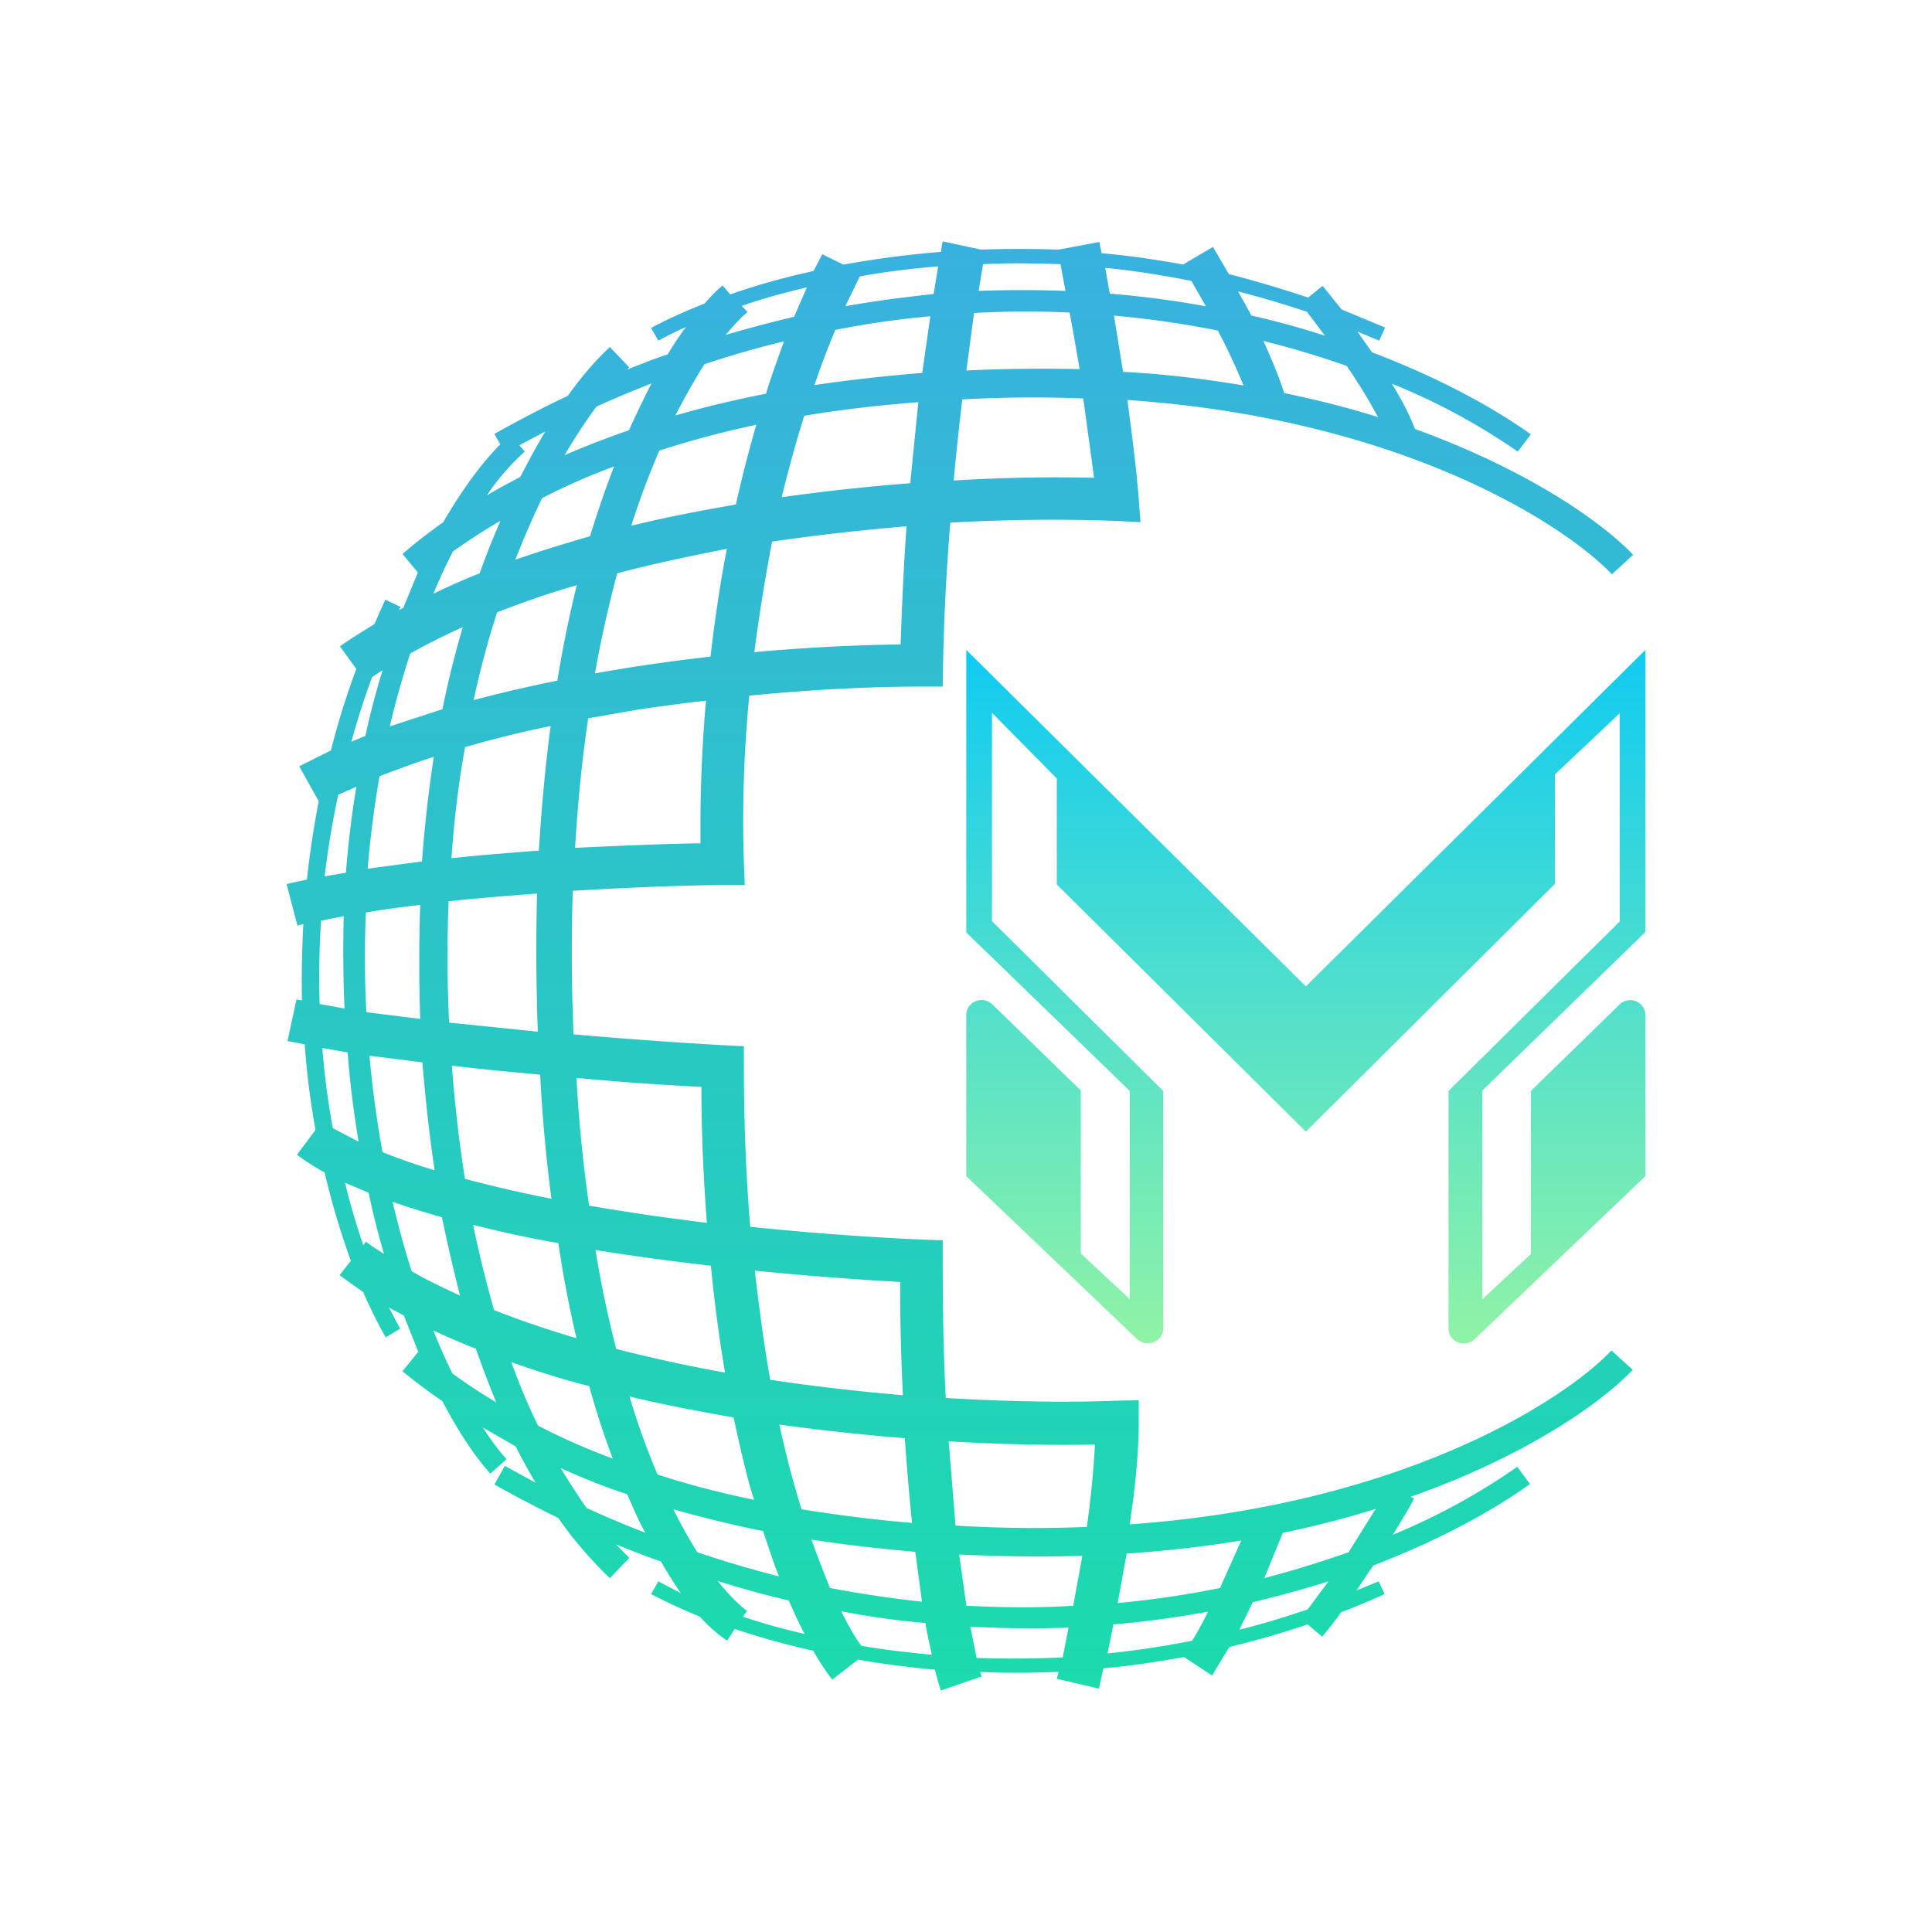
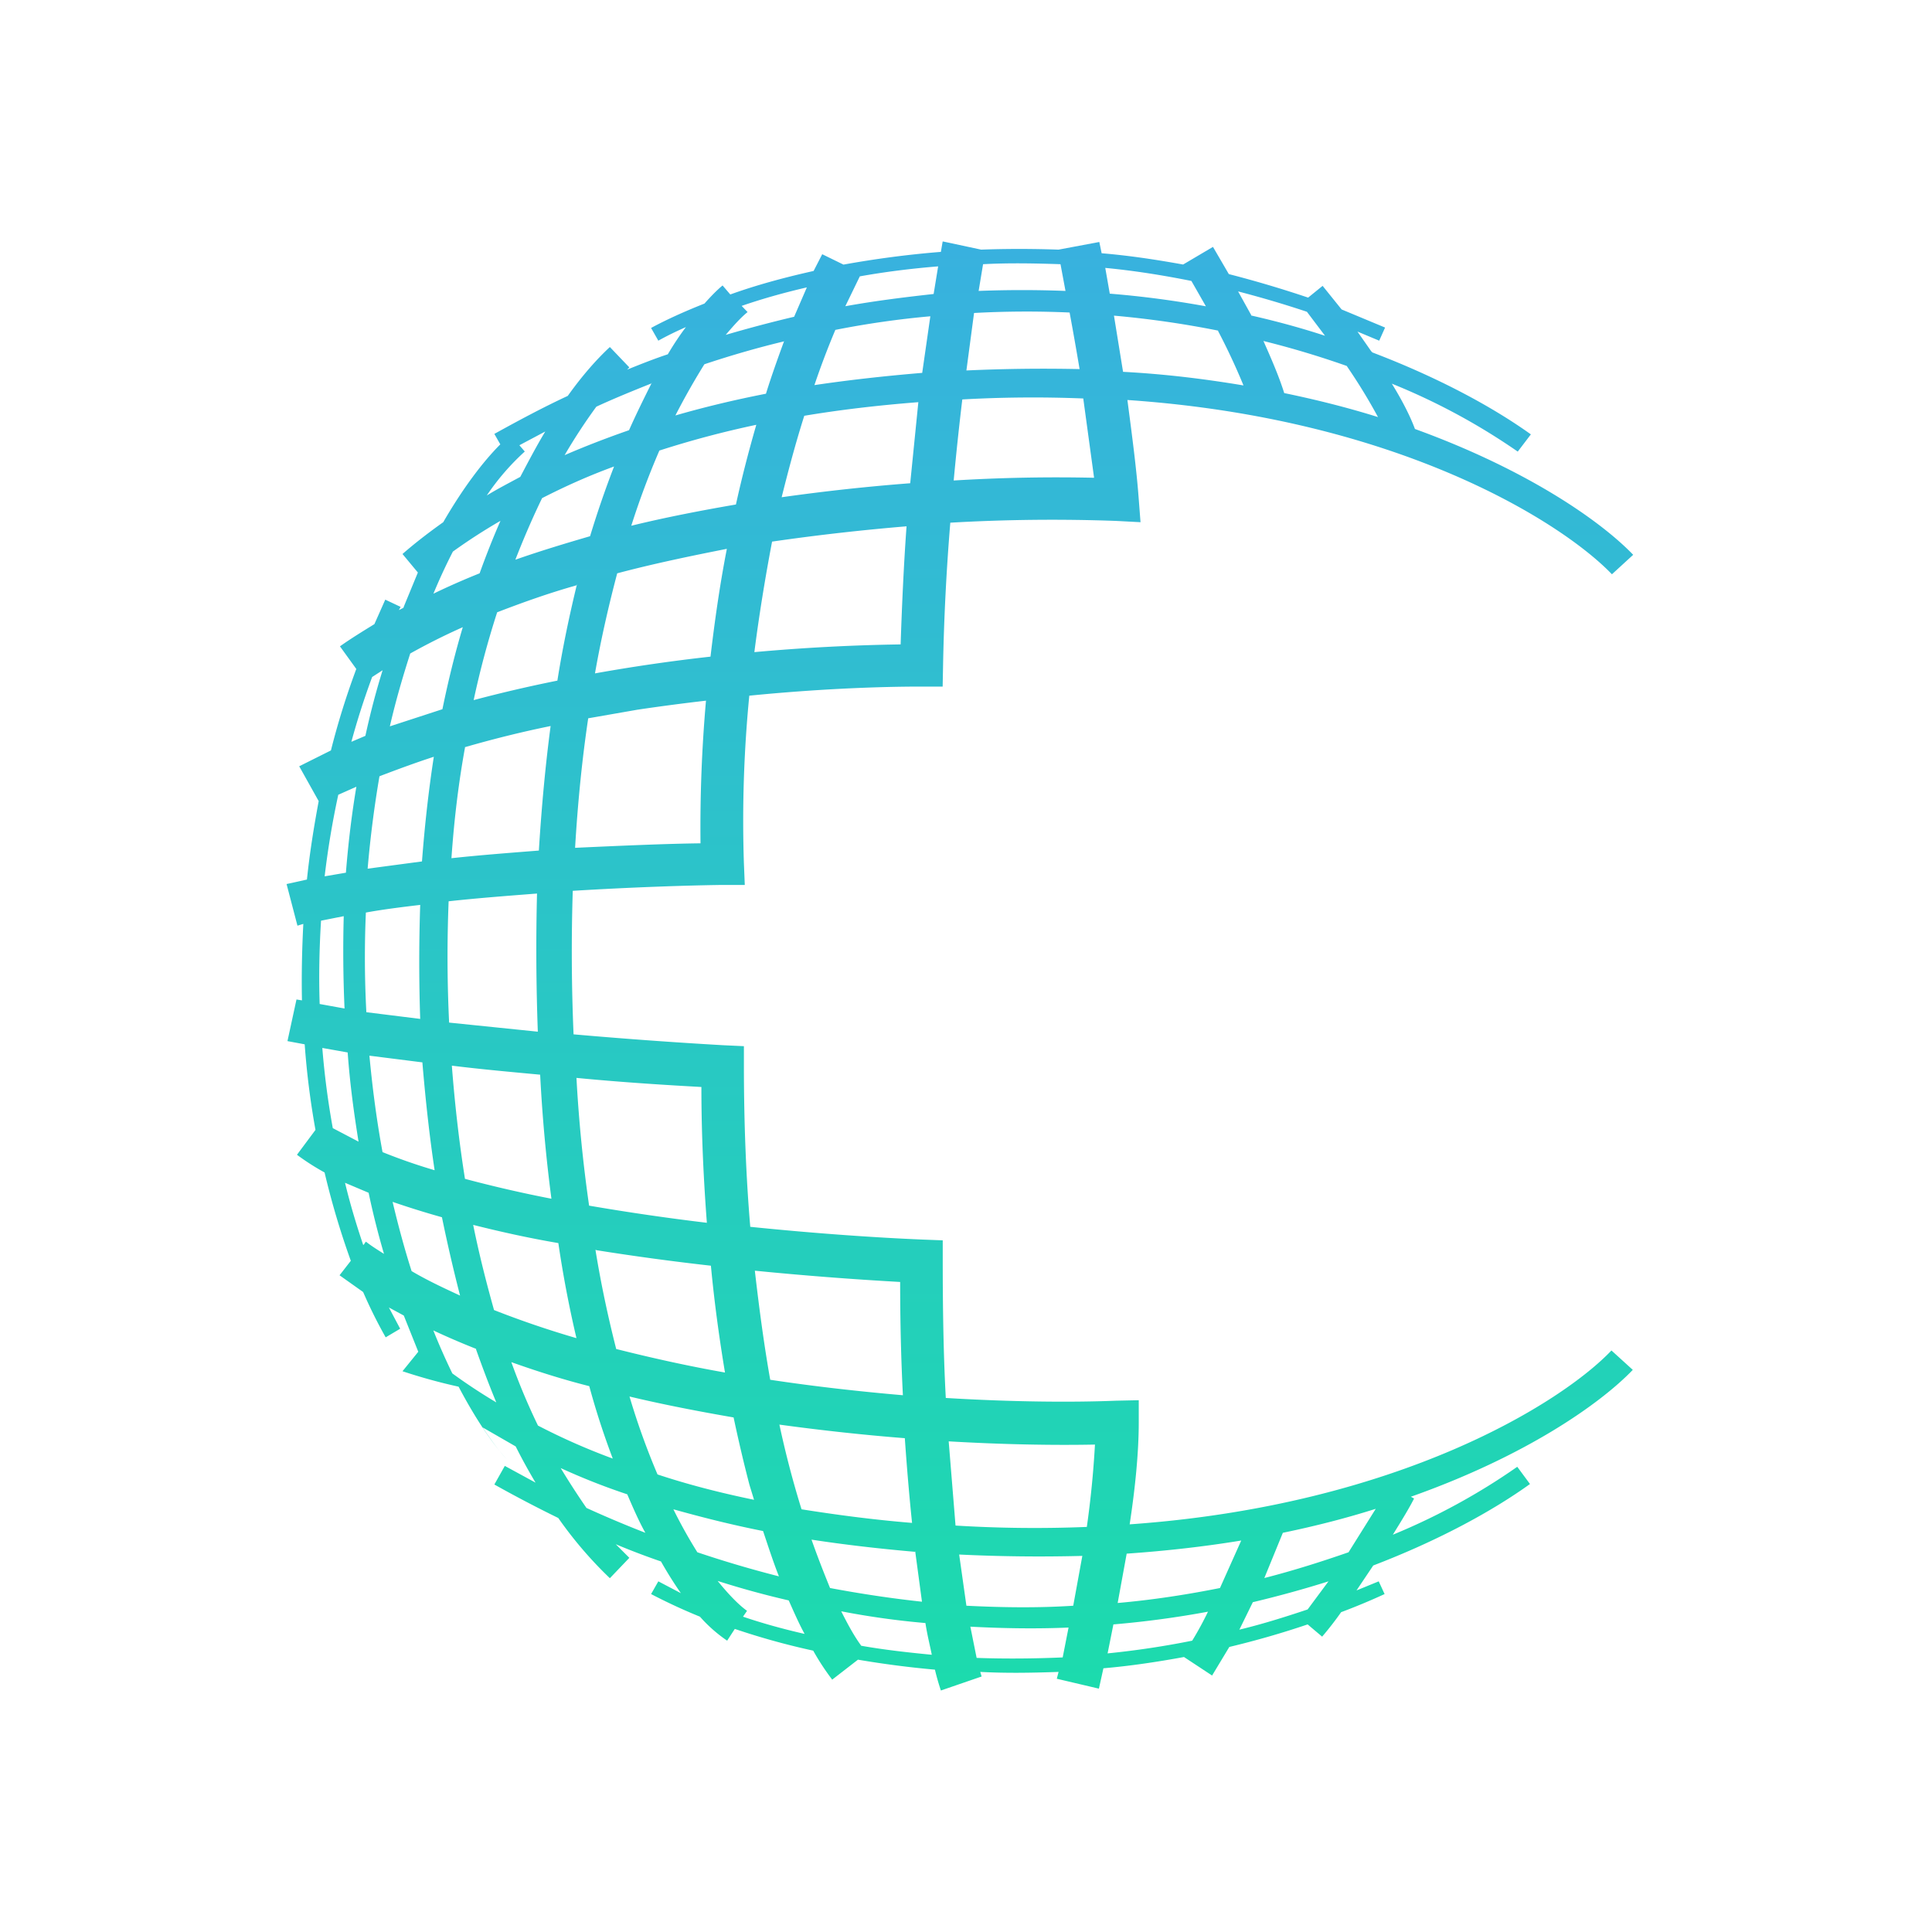
<svg xmlns="http://www.w3.org/2000/svg" width="1em" height="1em" viewBox="0 0 24 24">
  <g fill="none">
-     <path fill="url(#SVGiaJokdNC)" fill-rule="evenodd" d="m11.598 3.652l.056-.343q-.508.041-.973.124l-.18.371c.371-.067.737-.112 1.097-.152M11.716 3l.472.101q.465-.017.962 0l.506-.095l.029.14c.337.028.675.079 1.012.14l.371-.219l.197.338q.488.125.985.292l.18-.146l.236.293l.54.225l-.073.163l-.27-.113l.169.242l.016.017c.827.315 1.497.68 1.969 1.018l-.163.214a8 8 0 0 0-1.564-.844c.118.191.225.394.287.563c1.395.506 2.306 1.142 2.711 1.563l-.264.242c-.613-.64-2.644-1.935-6.019-2.165c.056.427.113.855.14 1.22l.023.298l-.303-.016a22 22 0 0 0-2.06.022a28 28 0 0 0-.09 1.778l-.005.258h-.27c-.523 0-1.277.028-2.132.113a16 16 0 0 0-.067 2.081l.011.27h-.281c-.445.006-1.114.028-1.856.073q-.028.893.01 1.783a62 62 0 0 0 1.857.135l.259.012v.253q.001 1.071.079 1.991c.82.084 1.575.135 2.131.158l.26.01v.254c0 .618.01 1.192.038 1.704c.827.05 1.564.056 2.115.034l.282-.006v.276c0 .377-.045.821-.113 1.266c3.353-.237 5.378-1.52 5.985-2.16l.265.241c-.411.428-1.34 1.075-2.757 1.576l.04.022c-.056.112-.152.27-.264.45a8 8 0 0 0 1.546-.844l.158.214c-.462.332-1.125.697-1.947 1.012l-.208.31l.276-.113l.073.158q-.27.124-.54.225a4 4 0 0 1-.236.304l-.18-.152a11 11 0 0 1-.973.28l-.214.355l-.349-.23c-.337.062-.675.112-1.001.14l-.056.253l-.523-.123l.022-.085c-.337.012-.658.017-.973 0l.017.057l-.506.174a3 3 0 0 1-.074-.259a12 12 0 0 1-.956-.124l-.32.248a3 3 0 0 1-.236-.36a9 9 0 0 1-.974-.27l-.095.146a1.8 1.8 0 0 1-.338-.298a7 7 0 0 1-.607-.281l.09-.158l.28.147a5 5 0 0 1-.247-.394a9 9 0 0 1-.562-.214l.169.169l-.242.253a5 5 0 0 1-.641-.748q-.403-.197-.794-.416l.13-.231l.382.208a7 7 0 0 1-.247-.45l-.41-.236c.112.169.213.304.297.394l-.202.18c-.169-.186-.377-.484-.596-.9A7 7 0 0 1 5 17.034l.196-.242l-.18-.45l-.185-.1l.14.264l-.18.107a6 6 0 0 1-.28-.563l-.293-.208l.14-.18a10 10 0 0 1-.326-1.097a3 3 0 0 1-.343-.22l.23-.309a10 10 0 0 1-.134-1.063l-.214-.04l.112-.517l.068.011q-.009-.453.017-.95l-.073.022l-.135-.517l.253-.056c.033-.321.084-.642.146-.974l-.242-.433l.394-.197q.127-.506.315-1.012l-.203-.281c.135-.096.282-.186.428-.276l.135-.304l.191.09l-.022.04l.056-.028l.011-.029l.169-.41L5 6.882c.123-.108.292-.243.506-.395c.247-.427.495-.753.709-.967l-.074-.13c.304-.168.608-.331.912-.472c.185-.259.365-.461.523-.607l.242.253l-.028.028c.168-.068.337-.135.506-.191c.073-.124.152-.242.225-.338q-.193.085-.343.169l-.09-.158q.277-.15.663-.303c.08-.09.152-.164.225-.225l.096.112c.31-.112.658-.208 1.035-.292l.107-.208l.264.129c.377-.068.782-.124 1.21-.158L11.71 3zM9.23 20.083q.353.12.765.214c-.068-.124-.13-.265-.197-.416a11 11 0 0 1-.883-.242c.168.208.292.32.365.371zm1.462.36c.281.05.58.084.883.113c-.022-.113-.056-.242-.079-.394a10 10 0 0 1-1.046-.146c.09.18.169.32.248.427zm1.44.152q.513.018 1.069-.006l.073-.371c-.394.017-.804.011-1.22-.011zm1.626-.056q.53-.053 1.052-.158a4 4 0 0 0 .196-.36a12 12 0 0 1-1.175.158l-.073.365zm1.63-.293c.282-.067.569-.157.856-.253l.259-.349q-.45.142-.94.259l-.168.343zM12.156 3.62l.056-.338c.315-.017.636-.011.962 0l.062.332a14 14 0 0 0-1.08 0zm1.63.028l-.056-.32c.35.033.71.09 1.07.162l.18.315a12 12 0 0 0-1.193-.157m1.761.275l-.168-.303c.28.073.568.157.855.253l.225.298q-.44-.144-.923-.253zm-6.26-.045L9.213 3.8q.37-.128.81-.23l-.158.365q-.42.099-.85.225c.096-.113.186-.214.27-.282m2.272.051c-.382.034-.782.09-1.18.169a10 10 0 0 0-.26.686c.417-.062.86-.112 1.339-.152zm-1.811.31q-.489.117-.996.286c-.112.18-.236.394-.36.636c.35-.101.72-.191 1.125-.27c.068-.22.147-.439.225-.653zM8.1 4.76c-.225.09-.461.185-.692.292a7 7 0 0 0-.394.602c.248-.107.507-.208.8-.31c.095-.213.19-.404.28-.584zm-1.328.601l-.32.17l.067.078a3 3 0 0 0-.472.546c.13-.08.27-.152.416-.231c.107-.203.208-.394.31-.563m9.957-.815c-.321-.113-.67-.22-1.035-.31c.1.225.197.45.258.647q.625.129 1.165.298a7 7 0 0 0-.377-.618zm-1.598-.439a12 12 0 0 0-1.294-.186l.113.698c.529.028 1.024.09 1.496.169c-.09-.22-.197-.45-.315-.675zm-1.85-.225a12 12 0 0 0-1.182.006l-.095.714q.702-.032 1.406-.017q-.059-.352-.124-.703zm3.808 14.861l-.338.54c-.326.113-.675.225-1.046.32l.23-.562q.615-.127 1.154-.298m-1.671.394l-.264.59c-.4.08-.827.147-1.271.186l.112-.613q.749-.052 1.423-.163m-1.974.191l-.113.619c-.427.028-.872.023-1.327 0l-.09-.636q.765.037 1.53.017m-2.076-.056l.084.625q-.557-.06-1.142-.17c-.073-.18-.151-.376-.23-.601q.6.092 1.294.152zm-1.89-.253c.068.203.13.394.197.563a14 14 0 0 1-1.013-.299a6 6 0 0 1-.298-.534c.343.096.715.191 1.114.27m-1.687-.456c.073.17.146.338.225.478q-.37-.144-.732-.309a10 10 0 0 1-.32-.495c.247.113.523.225.827.326m3.616-13.567q-.759.059-1.417.169c-.107.337-.197.675-.281 1.012a25 25 0 0 1 1.597-.174zm-2.013.281a12 12 0 0 0-1.204.32a10 10 0 0 0-.349.934c.433-.106.872-.19 1.3-.264c.073-.332.157-.658.253-.99m-1.767.518c-.337.123-.63.258-.894.393c-.112.231-.225.49-.332.765c.304-.107.619-.202.928-.292q.133-.438.298-.866m-1.411.675a7 7 0 0 0-.591.382a7 7 0 0 0-.242.523q.279-.135.574-.253q.125-.347.259-.652m7.239-1.52q-.751-.03-1.502.012q-.06.502-.107 1.007a21 21 0 0 1 1.744-.034l-.135-.99zm.146 12.995a12 12 0 0 1-.101 1.023a16 16 0 0 1-1.631-.017l-.085-1.046c.687.04 1.311.05 1.817.04m-2.362-.08q.04.573.09 1.053c-.49-.04-.95-.102-1.373-.169a12 12 0 0 1-.275-1.052c.534.073 1.063.13 1.563.169zm-1.93.58l.057.186q-.66-.136-1.199-.315a9 9 0 0 1-.348-.968c.427.102.866.186 1.293.26q.095.447.197.837m-1.99-1.226c.09.332.19.63.292.9a8 8 0 0 1-.929-.41a8 8 0 0 1-.331-.788c.315.112.635.214.967.298m-1.407-.461c.084.236.169.461.253.663a7 7 0 0 1-.546-.36a8 8 0 0 1-.236-.534q.255.12.534.23zm5.35-10.22c-.53.044-1.092.106-1.671.19c-.09.473-.164.934-.22 1.373a24 24 0 0 1 1.817-.096c.017-.512.04-1.007.073-1.462zm-2.234.28c-.456.09-.917.186-1.361.304c-.101.383-.197.793-.276 1.243q.714-.128 1.435-.208c.05-.422.112-.872.202-1.333zm-1.856.45c-.343.096-.675.214-.996.338a11 11 0 0 0-.292 1.091q.516-.137 1.04-.242c.068-.427.152-.821.242-1.192zm-1.423.523a8 8 0 0 0-.653.327c-.09.281-.18.585-.253.905l.653-.213q.11-.539.253-1.019m-.996.535l-.13.084q-.15.406-.258.805l.174-.074c.062-.286.135-.562.214-.815m-.236 7.138l.028-.04c.073.057.146.102.225.152a10 10 0 0 1-.191-.759l-.293-.124c.068.282.146.535.225.77zm.596.326c.191.113.394.208.602.304a20 20 0 0 1-.225-.973a11 11 0 0 1-.613-.191q.11.464.236.86m1.024.484q.504.198 1.024.349a14 14 0 0 1-.225-1.181c-.366-.062-.72-.141-1.058-.226c.079.389.169.737.259 1.058m1.519.484c.444.112.9.213 1.35.292c-.068-.41-.13-.85-.175-1.327a31 31 0 0 1-1.417-.192l-.017-.005c.073.45.163.86.259 1.237zm1.912.382c.563.085 1.125.147 1.648.192c-.022-.434-.034-.9-.034-1.407a42 42 0 0 1-1.805-.14c.056.489.118.945.191 1.355M7.92 8.816q.424-.063.85-.112a18 18 0 0 0-.068 1.772c-.416.005-.956.028-1.558.056q.051-.86.163-1.609zm-2.149.467c.349-.101.709-.191 1.069-.264q-.095.718-.146 1.547c-.355.028-.726.056-1.086.095c.034-.49.09-.945.169-1.378zm-1.057.36c.22-.084.45-.169.675-.242q-.095.615-.147 1.3l-.675.09c.034-.4.085-.788.147-1.148m-.512.23l.225-.1q-.085.504-.13 1.068l-.264.045q.06-.51.169-1.012m4.511 3.629c0 .596.028 1.159.068 1.687q-.735-.088-1.463-.213a18 18 0 0 1-.157-1.587c.59.057 1.136.09 1.552.113M6.71 13.35c.028.551.078 1.069.14 1.541a16 16 0 0 1-1.074-.247c-.068-.428-.124-.9-.163-1.406c.365.045.73.078 1.097.112m-1.463-.152c.04.478.09.928.152 1.339a7 7 0 0 1-.647-.225q-.103-.556-.163-1.198l.664.084zm-.928-.124c.028.394.079.76.135 1.108l-.32-.168q-.09-.495-.13-.996zM6.67 11.1c-.36.028-.731.056-1.097.096q-.03.754.006 1.507l1.102.113a28 28 0 0 1-.01-1.716M5.22 12.658a21 21 0 0 1 0-1.417c-.236.028-.461.056-.675.095q-.027.619.006 1.238l.675.084zm-.94-.13a16 16 0 0 1-.01-1.147l-.282.056c-.022.355-.028.704-.017 1.035z" clip-rule="evenodd" />
-     <path fill="url(#SVGQGIaPdcs)" d="M12.003 14.61v-1.997c0-.17.202-.253.326-.135l1.097 1.068v2.025l.608.568v-2.587l-2.031-1.969v-3.51l4.219 4.18l4.218-4.18v3.505l-2.025 1.968v2.593l.602-.562v-2.025l1.097-1.069a.189.189 0 0 1 .326.13v1.997l-2.12 2.024c-.124.119-.326.034-.326-.129v-2.953l2.126-2.104V8.861l-.805.76v1.36l-3.093 3.077l-3.094-3.071V9.671l-.805-.816v2.588l2.127 2.109V16.5c0 .168-.203.247-.326.134z" />
+     <path fill="url(#SVGiaJokdNC)" fill-rule="evenodd" d="m11.598 3.652l.056-.343q-.508.041-.973.124l-.18.371c.371-.067.737-.112 1.097-.152M11.716 3l.472.101q.465-.017.962 0l.506-.095l.029.14c.337.028.675.079 1.012.14l.371-.219l.197.338q.488.125.985.292l.18-.146l.236.293l.54.225l-.073.163l-.27-.113l.169.242l.016.017c.827.315 1.497.68 1.969 1.018l-.163.214a8 8 0 0 0-1.564-.844c.118.191.225.394.287.563c1.395.506 2.306 1.142 2.711 1.563l-.264.242c-.613-.64-2.644-1.935-6.019-2.165c.056.427.113.855.14 1.22l.023.298l-.303-.016a22 22 0 0 0-2.06.022a28 28 0 0 0-.09 1.778l-.005.258h-.27c-.523 0-1.277.028-2.132.113a16 16 0 0 0-.067 2.081l.011.27h-.281c-.445.006-1.114.028-1.856.073q-.028.893.01 1.783a62 62 0 0 0 1.857.135l.259.012v.253q.001 1.071.079 1.991c.82.084 1.575.135 2.131.158l.26.01v.254c0 .618.01 1.192.038 1.704c.827.05 1.564.056 2.115.034l.282-.006v.276c0 .377-.045.821-.113 1.266c3.353-.237 5.378-1.52 5.985-2.16l.265.241c-.411.428-1.34 1.075-2.757 1.576l.04.022c-.056.112-.152.27-.264.45a8 8 0 0 0 1.546-.844l.158.214c-.462.332-1.125.697-1.947 1.012l-.208.31l.276-.113l.073.158q-.27.124-.54.225a4 4 0 0 1-.236.304l-.18-.152a11 11 0 0 1-.973.28l-.214.355l-.349-.23c-.337.062-.675.112-1.001.14l-.056.253l-.523-.123l.022-.085c-.337.012-.658.017-.973 0l.017.057l-.506.174a3 3 0 0 1-.074-.259a12 12 0 0 1-.956-.124l-.32.248a3 3 0 0 1-.236-.36a9 9 0 0 1-.974-.27l-.095.146a1.8 1.8 0 0 1-.338-.298a7 7 0 0 1-.607-.281l.09-.158l.28.147a5 5 0 0 1-.247-.394a9 9 0 0 1-.562-.214l.169.169l-.242.253a5 5 0 0 1-.641-.748q-.403-.197-.794-.416l.13-.231l.382.208a7 7 0 0 1-.247-.45l-.41-.236c.112.169.213.304.297.394c-.169-.186-.377-.484-.596-.9A7 7 0 0 1 5 17.034l.196-.242l-.18-.45l-.185-.1l.14.264l-.18.107a6 6 0 0 1-.28-.563l-.293-.208l.14-.18a10 10 0 0 1-.326-1.097a3 3 0 0 1-.343-.22l.23-.309a10 10 0 0 1-.134-1.063l-.214-.04l.112-.517l.068.011q-.009-.453.017-.95l-.073.022l-.135-.517l.253-.056c.033-.321.084-.642.146-.974l-.242-.433l.394-.197q.127-.506.315-1.012l-.203-.281c.135-.096.282-.186.428-.276l.135-.304l.191.09l-.022.04l.056-.028l.011-.029l.169-.41L5 6.882c.123-.108.292-.243.506-.395c.247-.427.495-.753.709-.967l-.074-.13c.304-.168.608-.331.912-.472c.185-.259.365-.461.523-.607l.242.253l-.028.028c.168-.068.337-.135.506-.191c.073-.124.152-.242.225-.338q-.193.085-.343.169l-.09-.158q.277-.15.663-.303c.08-.09.152-.164.225-.225l.096.112c.31-.112.658-.208 1.035-.292l.107-.208l.264.129c.377-.068.782-.124 1.21-.158L11.71 3zM9.23 20.083q.353.12.765.214c-.068-.124-.13-.265-.197-.416a11 11 0 0 1-.883-.242c.168.208.292.32.365.371zm1.462.36c.281.05.58.084.883.113c-.022-.113-.056-.242-.079-.394a10 10 0 0 1-1.046-.146c.09.18.169.32.248.427zm1.44.152q.513.018 1.069-.006l.073-.371c-.394.017-.804.011-1.22-.011zm1.626-.056q.53-.053 1.052-.158a4 4 0 0 0 .196-.36a12 12 0 0 1-1.175.158l-.073.365zm1.63-.293c.282-.067.569-.157.856-.253l.259-.349q-.45.142-.94.259l-.168.343zM12.156 3.62l.056-.338c.315-.017.636-.011.962 0l.062.332a14 14 0 0 0-1.08 0zm1.63.028l-.056-.32c.35.033.71.09 1.07.162l.18.315a12 12 0 0 0-1.193-.157m1.761.275l-.168-.303c.28.073.568.157.855.253l.225.298q-.44-.144-.923-.253zm-6.26-.045L9.213 3.8q.37-.128.81-.23l-.158.365q-.42.099-.85.225c.096-.113.186-.214.27-.282m2.272.051c-.382.034-.782.09-1.18.169a10 10 0 0 0-.26.686c.417-.062.86-.112 1.339-.152zm-1.811.31q-.489.117-.996.286c-.112.18-.236.394-.36.636c.35-.101.72-.191 1.125-.27c.068-.22.147-.439.225-.653zM8.1 4.76c-.225.09-.461.185-.692.292a7 7 0 0 0-.394.602c.248-.107.507-.208.8-.31c.095-.213.19-.404.28-.584zm-1.328.601l-.32.17l.067.078a3 3 0 0 0-.472.546c.13-.08.27-.152.416-.231c.107-.203.208-.394.31-.563m9.957-.815c-.321-.113-.67-.22-1.035-.31c.1.225.197.45.258.647q.625.129 1.165.298a7 7 0 0 0-.377-.618zm-1.598-.439a12 12 0 0 0-1.294-.186l.113.698c.529.028 1.024.09 1.496.169c-.09-.22-.197-.45-.315-.675zm-1.85-.225a12 12 0 0 0-1.182.006l-.095.714q.702-.032 1.406-.017q-.059-.352-.124-.703zm3.808 14.861l-.338.54c-.326.113-.675.225-1.046.32l.23-.562q.615-.127 1.154-.298m-1.671.394l-.264.59c-.4.08-.827.147-1.271.186l.112-.613q.749-.052 1.423-.163m-1.974.191l-.113.619c-.427.028-.872.023-1.327 0l-.09-.636q.765.037 1.53.017m-2.076-.056l.084.625q-.557-.06-1.142-.17c-.073-.18-.151-.376-.23-.601q.6.092 1.294.152zm-1.89-.253c.068.203.13.394.197.563a14 14 0 0 1-1.013-.299a6 6 0 0 1-.298-.534c.343.096.715.191 1.114.27m-1.687-.456c.073.17.146.338.225.478q-.37-.144-.732-.309a10 10 0 0 1-.32-.495c.247.113.523.225.827.326m3.616-13.567q-.759.059-1.417.169c-.107.337-.197.675-.281 1.012a25 25 0 0 1 1.597-.174zm-2.013.281a12 12 0 0 0-1.204.32a10 10 0 0 0-.349.934c.433-.106.872-.19 1.3-.264c.073-.332.157-.658.253-.99m-1.767.518c-.337.123-.63.258-.894.393c-.112.231-.225.49-.332.765c.304-.107.619-.202.928-.292q.133-.438.298-.866m-1.411.675a7 7 0 0 0-.591.382a7 7 0 0 0-.242.523q.279-.135.574-.253q.125-.347.259-.652m7.239-1.52q-.751-.03-1.502.012q-.06.502-.107 1.007a21 21 0 0 1 1.744-.034l-.135-.99zm.146 12.995a12 12 0 0 1-.101 1.023a16 16 0 0 1-1.631-.017l-.085-1.046c.687.04 1.311.05 1.817.04m-2.362-.08q.04.573.09 1.053c-.49-.04-.95-.102-1.373-.169a12 12 0 0 1-.275-1.052c.534.073 1.063.13 1.563.169zm-1.93.58l.057.186q-.66-.136-1.199-.315a9 9 0 0 1-.348-.968c.427.102.866.186 1.293.26q.095.447.197.837m-1.99-1.226c.09.332.19.63.292.9a8 8 0 0 1-.929-.41a8 8 0 0 1-.331-.788c.315.112.635.214.967.298m-1.407-.461c.084.236.169.461.253.663a7 7 0 0 1-.546-.36a8 8 0 0 1-.236-.534q.255.12.534.23zm5.35-10.22c-.53.044-1.092.106-1.671.19c-.09.473-.164.934-.22 1.373a24 24 0 0 1 1.817-.096c.017-.512.04-1.007.073-1.462zm-2.234.28c-.456.09-.917.186-1.361.304c-.101.383-.197.793-.276 1.243q.714-.128 1.435-.208c.05-.422.112-.872.202-1.333zm-1.856.45c-.343.096-.675.214-.996.338a11 11 0 0 0-.292 1.091q.516-.137 1.04-.242c.068-.427.152-.821.242-1.192zm-1.423.523a8 8 0 0 0-.653.327c-.09.281-.18.585-.253.905l.653-.213q.11-.539.253-1.019m-.996.535l-.13.084q-.15.406-.258.805l.174-.074c.062-.286.135-.562.214-.815m-.236 7.138l.028-.04c.073.057.146.102.225.152a10 10 0 0 1-.191-.759l-.293-.124c.068.282.146.535.225.77zm.596.326c.191.113.394.208.602.304a20 20 0 0 1-.225-.973a11 11 0 0 1-.613-.191q.11.464.236.86m1.024.484q.504.198 1.024.349a14 14 0 0 1-.225-1.181c-.366-.062-.72-.141-1.058-.226c.079.389.169.737.259 1.058m1.519.484c.444.112.9.213 1.35.292c-.068-.41-.13-.85-.175-1.327a31 31 0 0 1-1.417-.192l-.017-.005c.073.45.163.86.259 1.237zm1.912.382c.563.085 1.125.147 1.648.192c-.022-.434-.034-.9-.034-1.407a42 42 0 0 1-1.805-.14c.056.489.118.945.191 1.355M7.92 8.816q.424-.063.85-.112a18 18 0 0 0-.068 1.772c-.416.005-.956.028-1.558.056q.051-.86.163-1.609zm-2.149.467c.349-.101.709-.191 1.069-.264q-.095.718-.146 1.547c-.355.028-.726.056-1.086.095c.034-.49.09-.945.169-1.378zm-1.057.36c.22-.084.45-.169.675-.242q-.095.615-.147 1.3l-.675.09c.034-.4.085-.788.147-1.148m-.512.23l.225-.1q-.085.504-.13 1.068l-.264.045q.06-.51.169-1.012m4.511 3.629c0 .596.028 1.159.068 1.687q-.735-.088-1.463-.213a18 18 0 0 1-.157-1.587c.59.057 1.136.09 1.552.113M6.71 13.35c.028.551.078 1.069.14 1.541a16 16 0 0 1-1.074-.247c-.068-.428-.124-.9-.163-1.406c.365.045.73.078 1.097.112m-1.463-.152c.04.478.09.928.152 1.339a7 7 0 0 1-.647-.225q-.103-.556-.163-1.198l.664.084zm-.928-.124c.028.394.079.76.135 1.108l-.32-.168q-.09-.495-.13-.996zM6.67 11.1c-.36.028-.731.056-1.097.096q-.03.754.006 1.507l1.102.113a28 28 0 0 1-.01-1.716M5.22 12.658a21 21 0 0 1 0-1.417c-.236.028-.461.056-.675.095q-.027.619.006 1.238l.675.084zm-.94-.13a16 16 0 0 1-.01-1.147l-.282.056c-.022.355-.028.704-.017 1.035z" clip-rule="evenodd" />
    <defs>
      <linearGradient id="SVGiaJokdNC" x1="12" x2="12" y1="3" y2="21" gradientUnits="userSpaceOnUse">
        <stop stop-color="#38B1DF" />
        <stop offset="1" stop-color="#1CDBAD" />
      </linearGradient>
      <linearGradient id="SVGQGIaPdcs" x1="16.221" x2="16.221" y1="8.073" y2="16.691" gradientUnits="userSpaceOnUse">
        <stop stop-color="#10CBF2" />
        <stop offset="1" stop-color="#90F3A6" />
      </linearGradient>
    </defs>
  </g>
</svg>